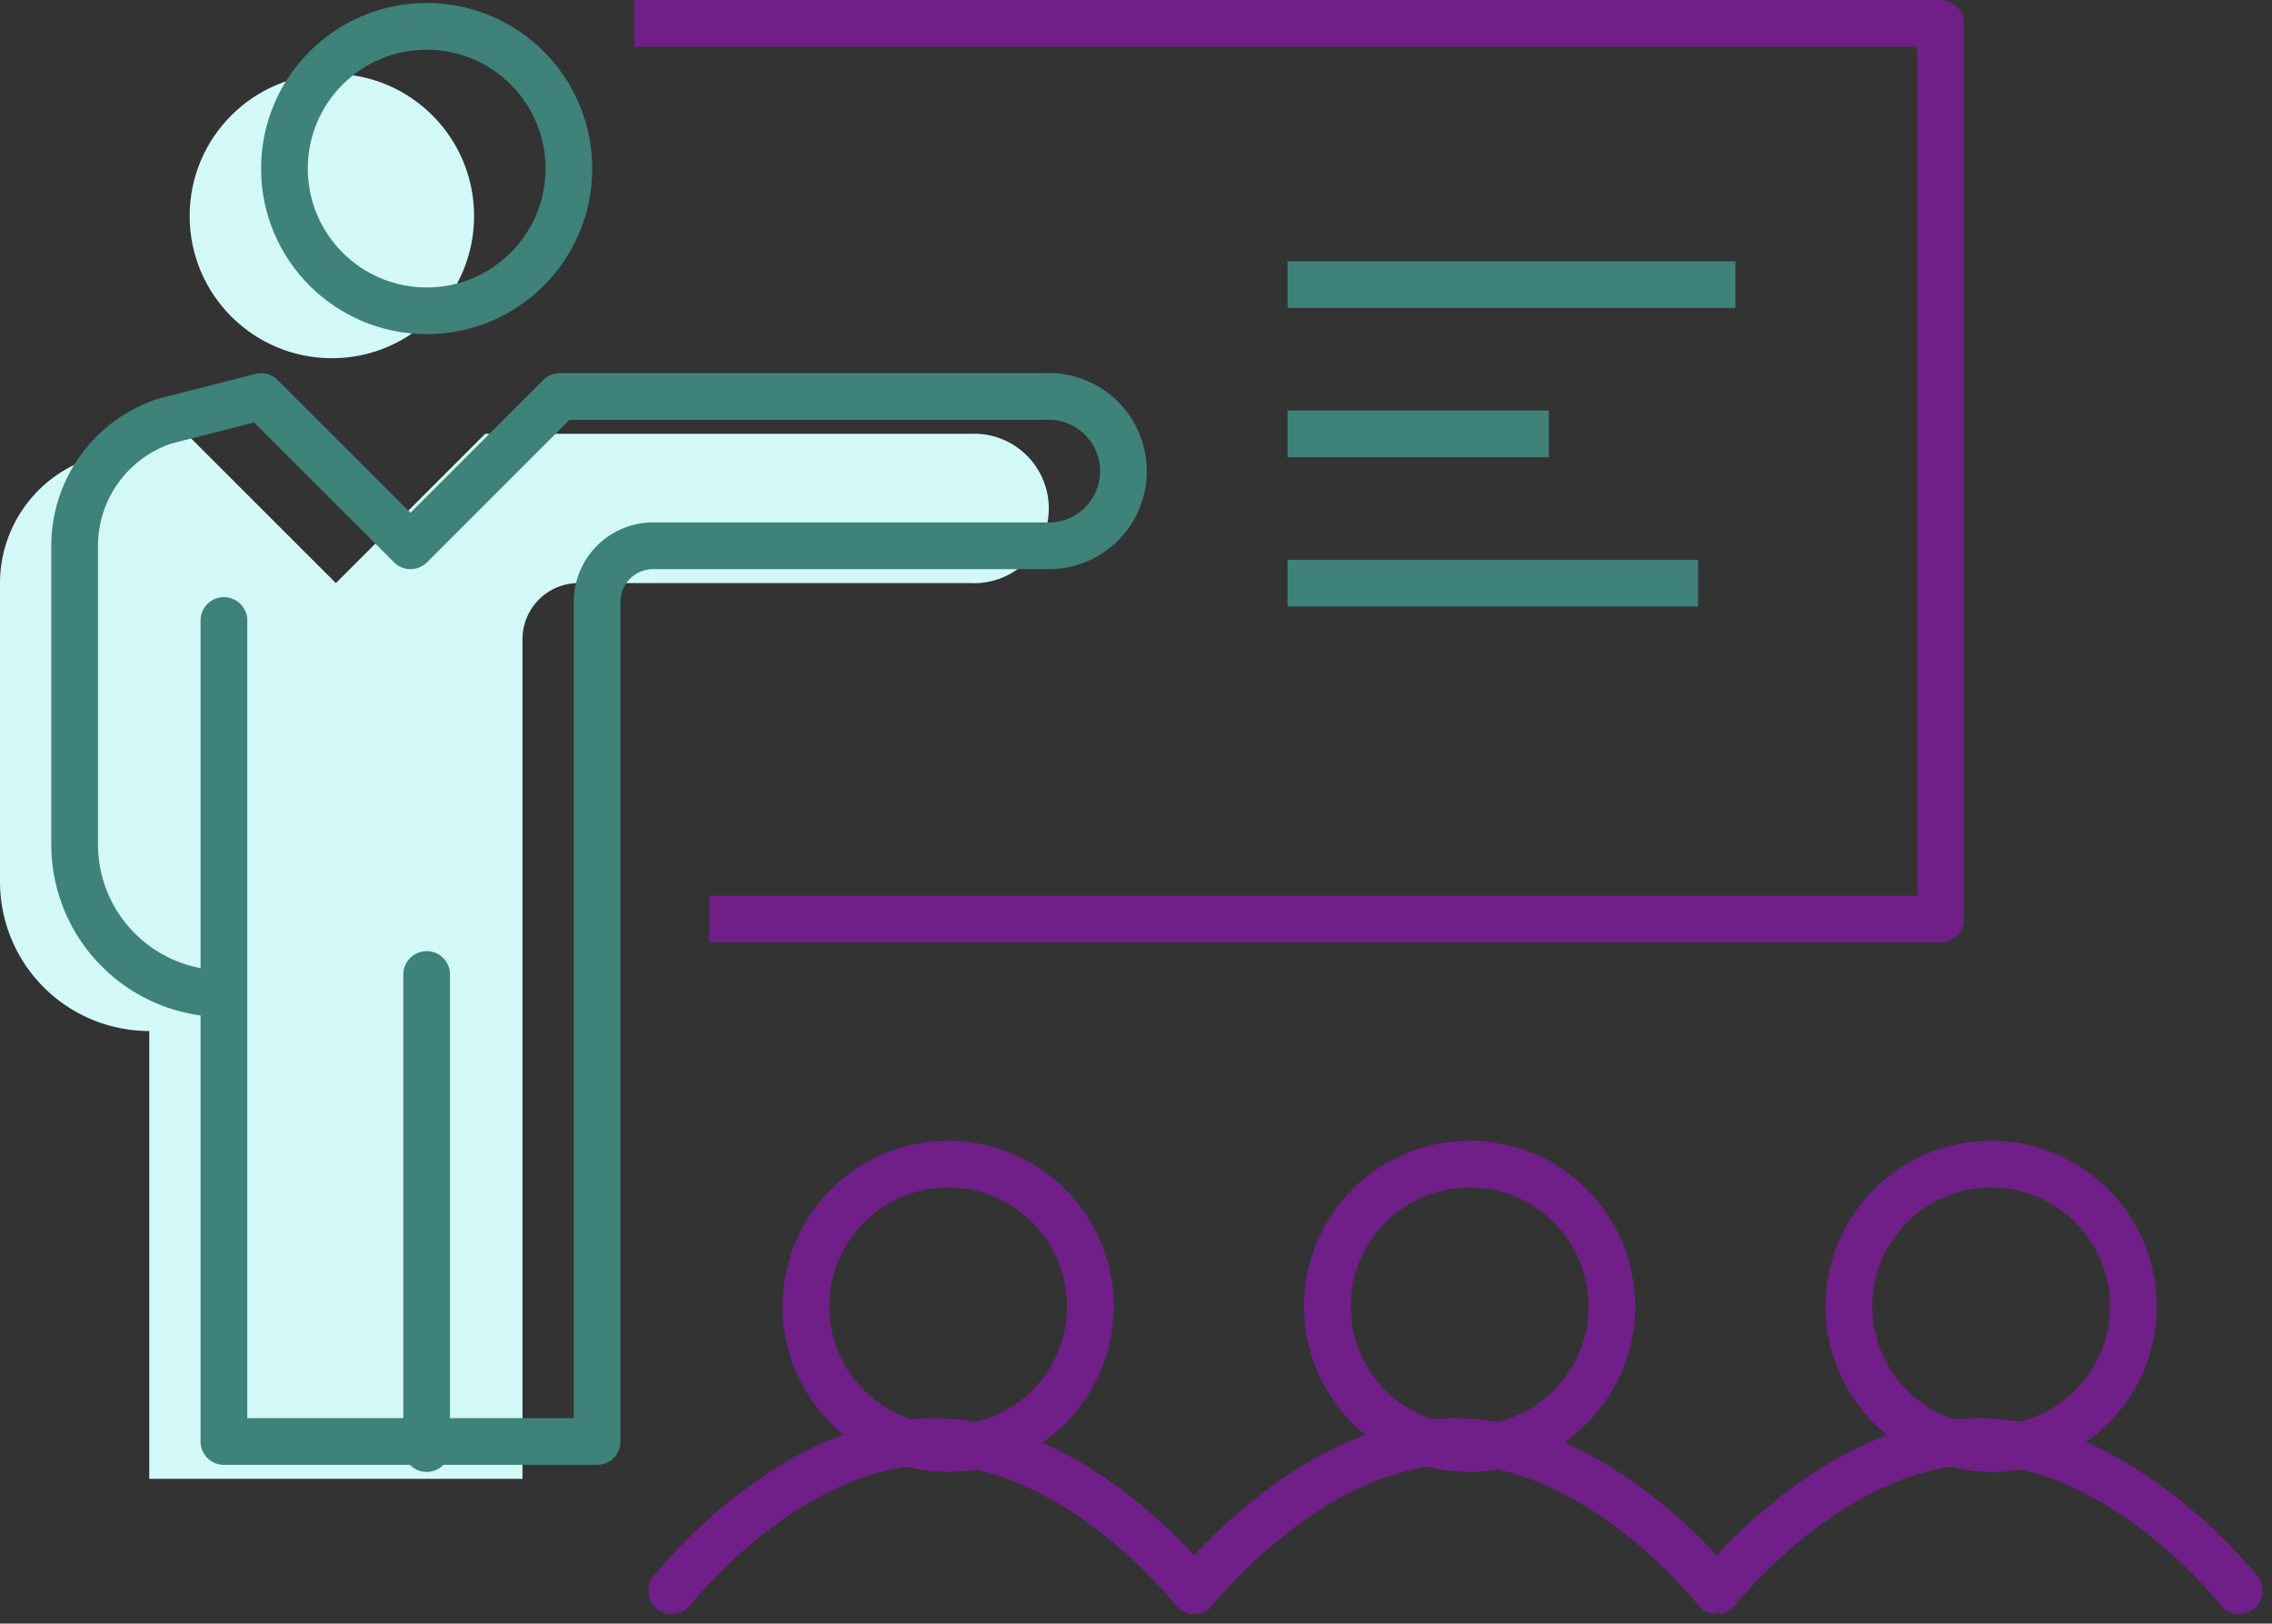
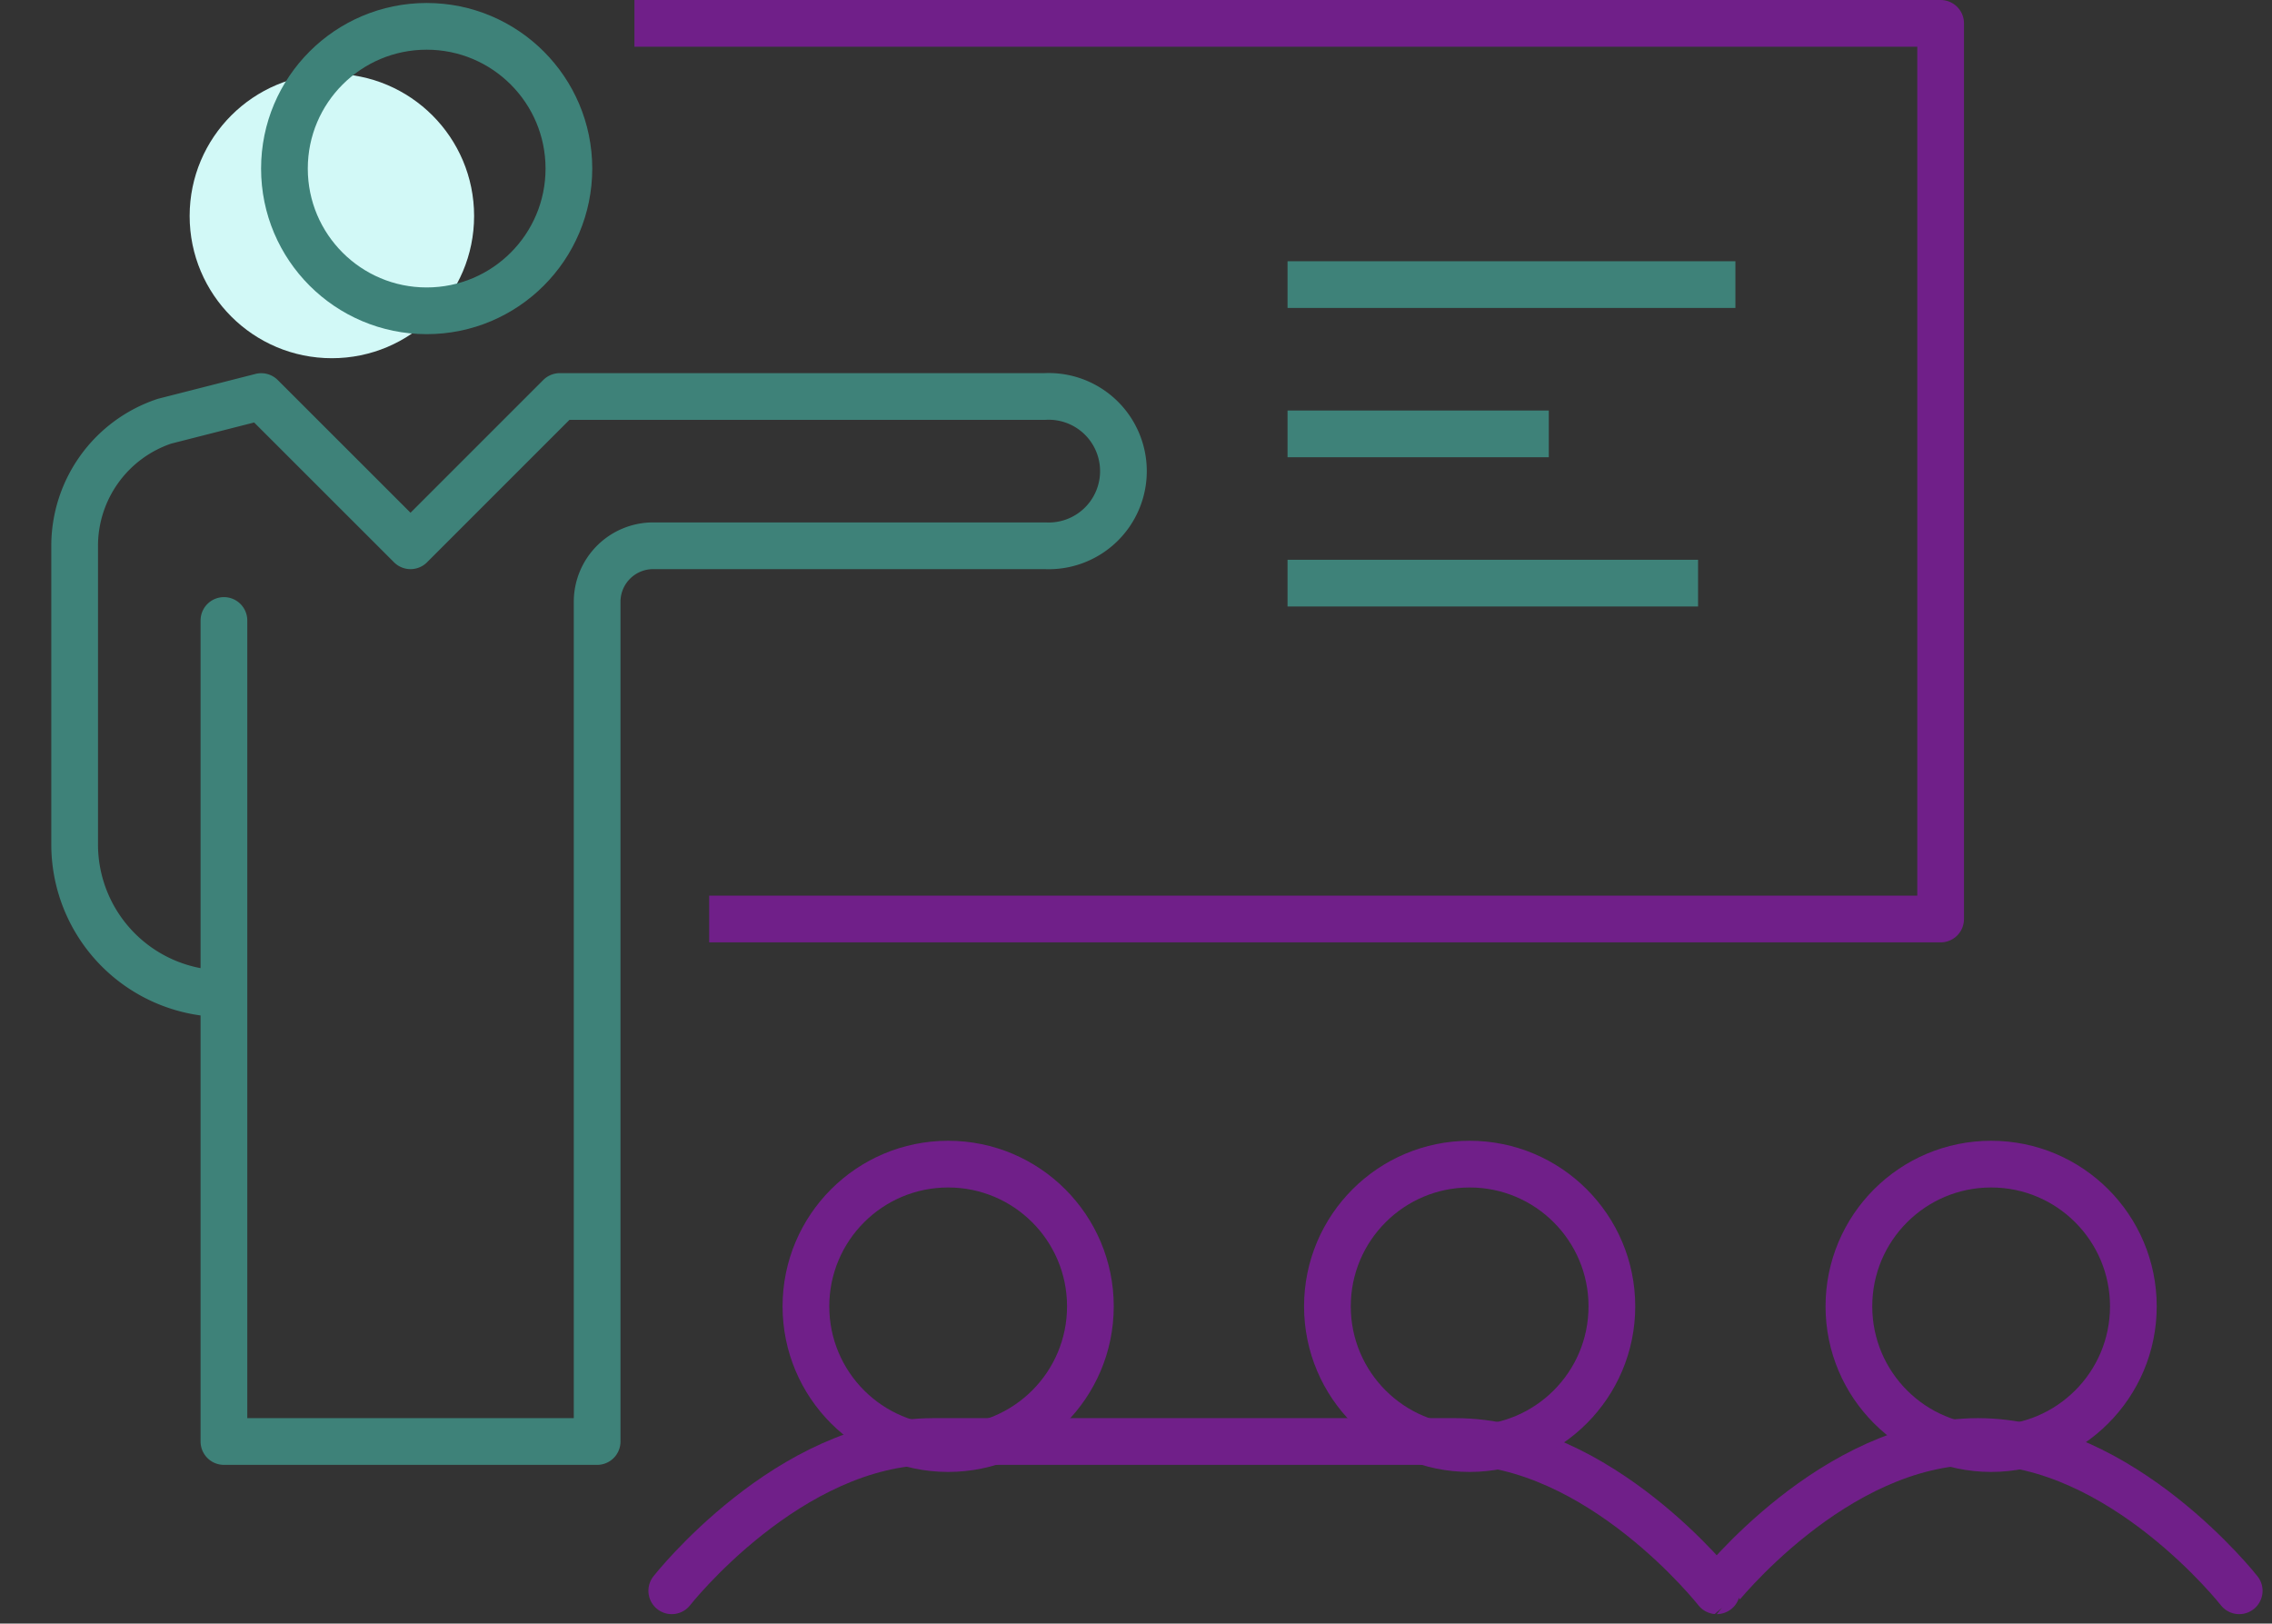
<svg xmlns="http://www.w3.org/2000/svg" width="97.282" height="69.519" viewBox="0 0 97.282 69.519">
  <rect x="0" y="0" width="97.282" height="69.519" fill="#333333" stroke="none" />
  <g id="Group_1681" data-name="Group 1681" transform="translate(-1057.146 -4925.389)">
    <g id="Group_1679" data-name="Group 1679">
      <g id="Group_1674" data-name="Group 1674" transform="translate(1057.146 4926.389)">
        <ellipse id="Ellipse_140" data-name="Ellipse 140" cx="6.09" cy="6.09" rx="6.09" ry="6.09" transform="translate(8.12 2.158)" fill="#d2f9f7" />
-         <path id="Path_7543" data-name="Path 7543" d="M7.392,20.588V55.743h15.98V19.789a2.4,2.4,0,0,1,2.4-2.4H42.547a3.2,3.2,0,1,0,0-6.392H21.774l-6.392,6.392L8.99,11,4.848,12.056A5.628,5.628,0,0,0,1,17.392V30.176a6.392,6.392,0,0,0,6.392,6.392" transform="translate(-1 6.578)" fill="#d2f9f7" />
-         <path id="Path_7540" data-name="Path 7540" d="M17,45.392S22.013,39,28.186,39s11.186,6.392,11.186,6.392S44.384,39,50.557,39s11.186,6.392,11.186,6.392S66.756,39,72.929,39s11.186,6.392,11.186,6.392" transform="translate(11.763 21.723)" fill="none" stroke="#701f89" stroke-linecap="round" stroke-linejoin="round" stroke-width="2" />
+         <path id="Path_7540" data-name="Path 7540" d="M17,45.392S22.013,39,28.186,39S44.384,39,50.557,39s11.186,6.392,11.186,6.392S66.756,39,72.929,39s11.186,6.392,11.186,6.392" transform="translate(11.763 21.723)" fill="none" stroke="#701f89" stroke-linecap="round" stroke-linejoin="round" stroke-width="2" />
        <path id="Path_7541" data-name="Path 7541" d="M19.2,39.351H71.929V1H16" transform="translate(11.165 -1)" fill="none" stroke="#701f89" stroke-linejoin="round" stroke-width="2" />
        <ellipse id="Ellipse_136" data-name="Ellipse 136" cx="6.09" cy="6.09" rx="6.09" ry="6.09" transform="translate(12.179 0.128)" fill="none" stroke="#3e8279" stroke-linejoin="round" stroke-width="2" />
        <path id="Path_7542" data-name="Path 7542" d="M7.392,20.588V55.743h15.98V19.789a2.4,2.4,0,0,1,2.4-2.4H42.547a3.2,3.2,0,1,0,0-6.392H21.774l-6.392,6.392L8.99,11,4.848,12.056A5.628,5.628,0,0,0,1,17.392V30.176a6.392,6.392,0,0,0,6.392,6.392" transform="translate(2.196 4.98)" fill="none" stroke="#3e8279" stroke-linecap="round" stroke-linejoin="round" stroke-width="2" />
-         <line id="Line_86" data-name="Line 86" y2="20.299" transform="translate(18.269 40.726)" fill="none" stroke="#3e8279" stroke-linecap="round" stroke-linejoin="round" stroke-width="2" />
        <ellipse id="Ellipse_137" data-name="Ellipse 137" cx="6.09" cy="6.09" rx="6.09" ry="6.09" transform="translate(34.508 48.846)" fill="none" stroke="#701f89" stroke-linejoin="round" stroke-width="2" />
        <ellipse id="Ellipse_138" data-name="Ellipse 138" cx="6.09" cy="6.09" rx="6.09" ry="6.09" transform="translate(56.837 48.846)" fill="none" stroke="#701f89" stroke-linejoin="round" stroke-width="2" />
        <ellipse id="Ellipse_139" data-name="Ellipse 139" cx="6.09" cy="6.09" rx="6.09" ry="6.09" transform="translate(79.166 48.846)" fill="none" stroke="#701f89" stroke-linejoin="round" stroke-width="2" />
        <line id="Line_87" data-name="Line 87" x2="19.176" transform="translate(55.13 11.186)" fill="none" stroke="#3e8279" stroke-width="2" />
        <line id="Line_88" data-name="Line 88" x2="11.186" transform="translate(55.13 17.578)" fill="none" stroke="#3e8279" stroke-width="2" />
        <line id="Line_89" data-name="Line 89" x2="17.578" transform="translate(55.13 23.969)" fill="none" stroke="#3e8279" stroke-width="2" />
      </g>
    </g>
  </g>
</svg>